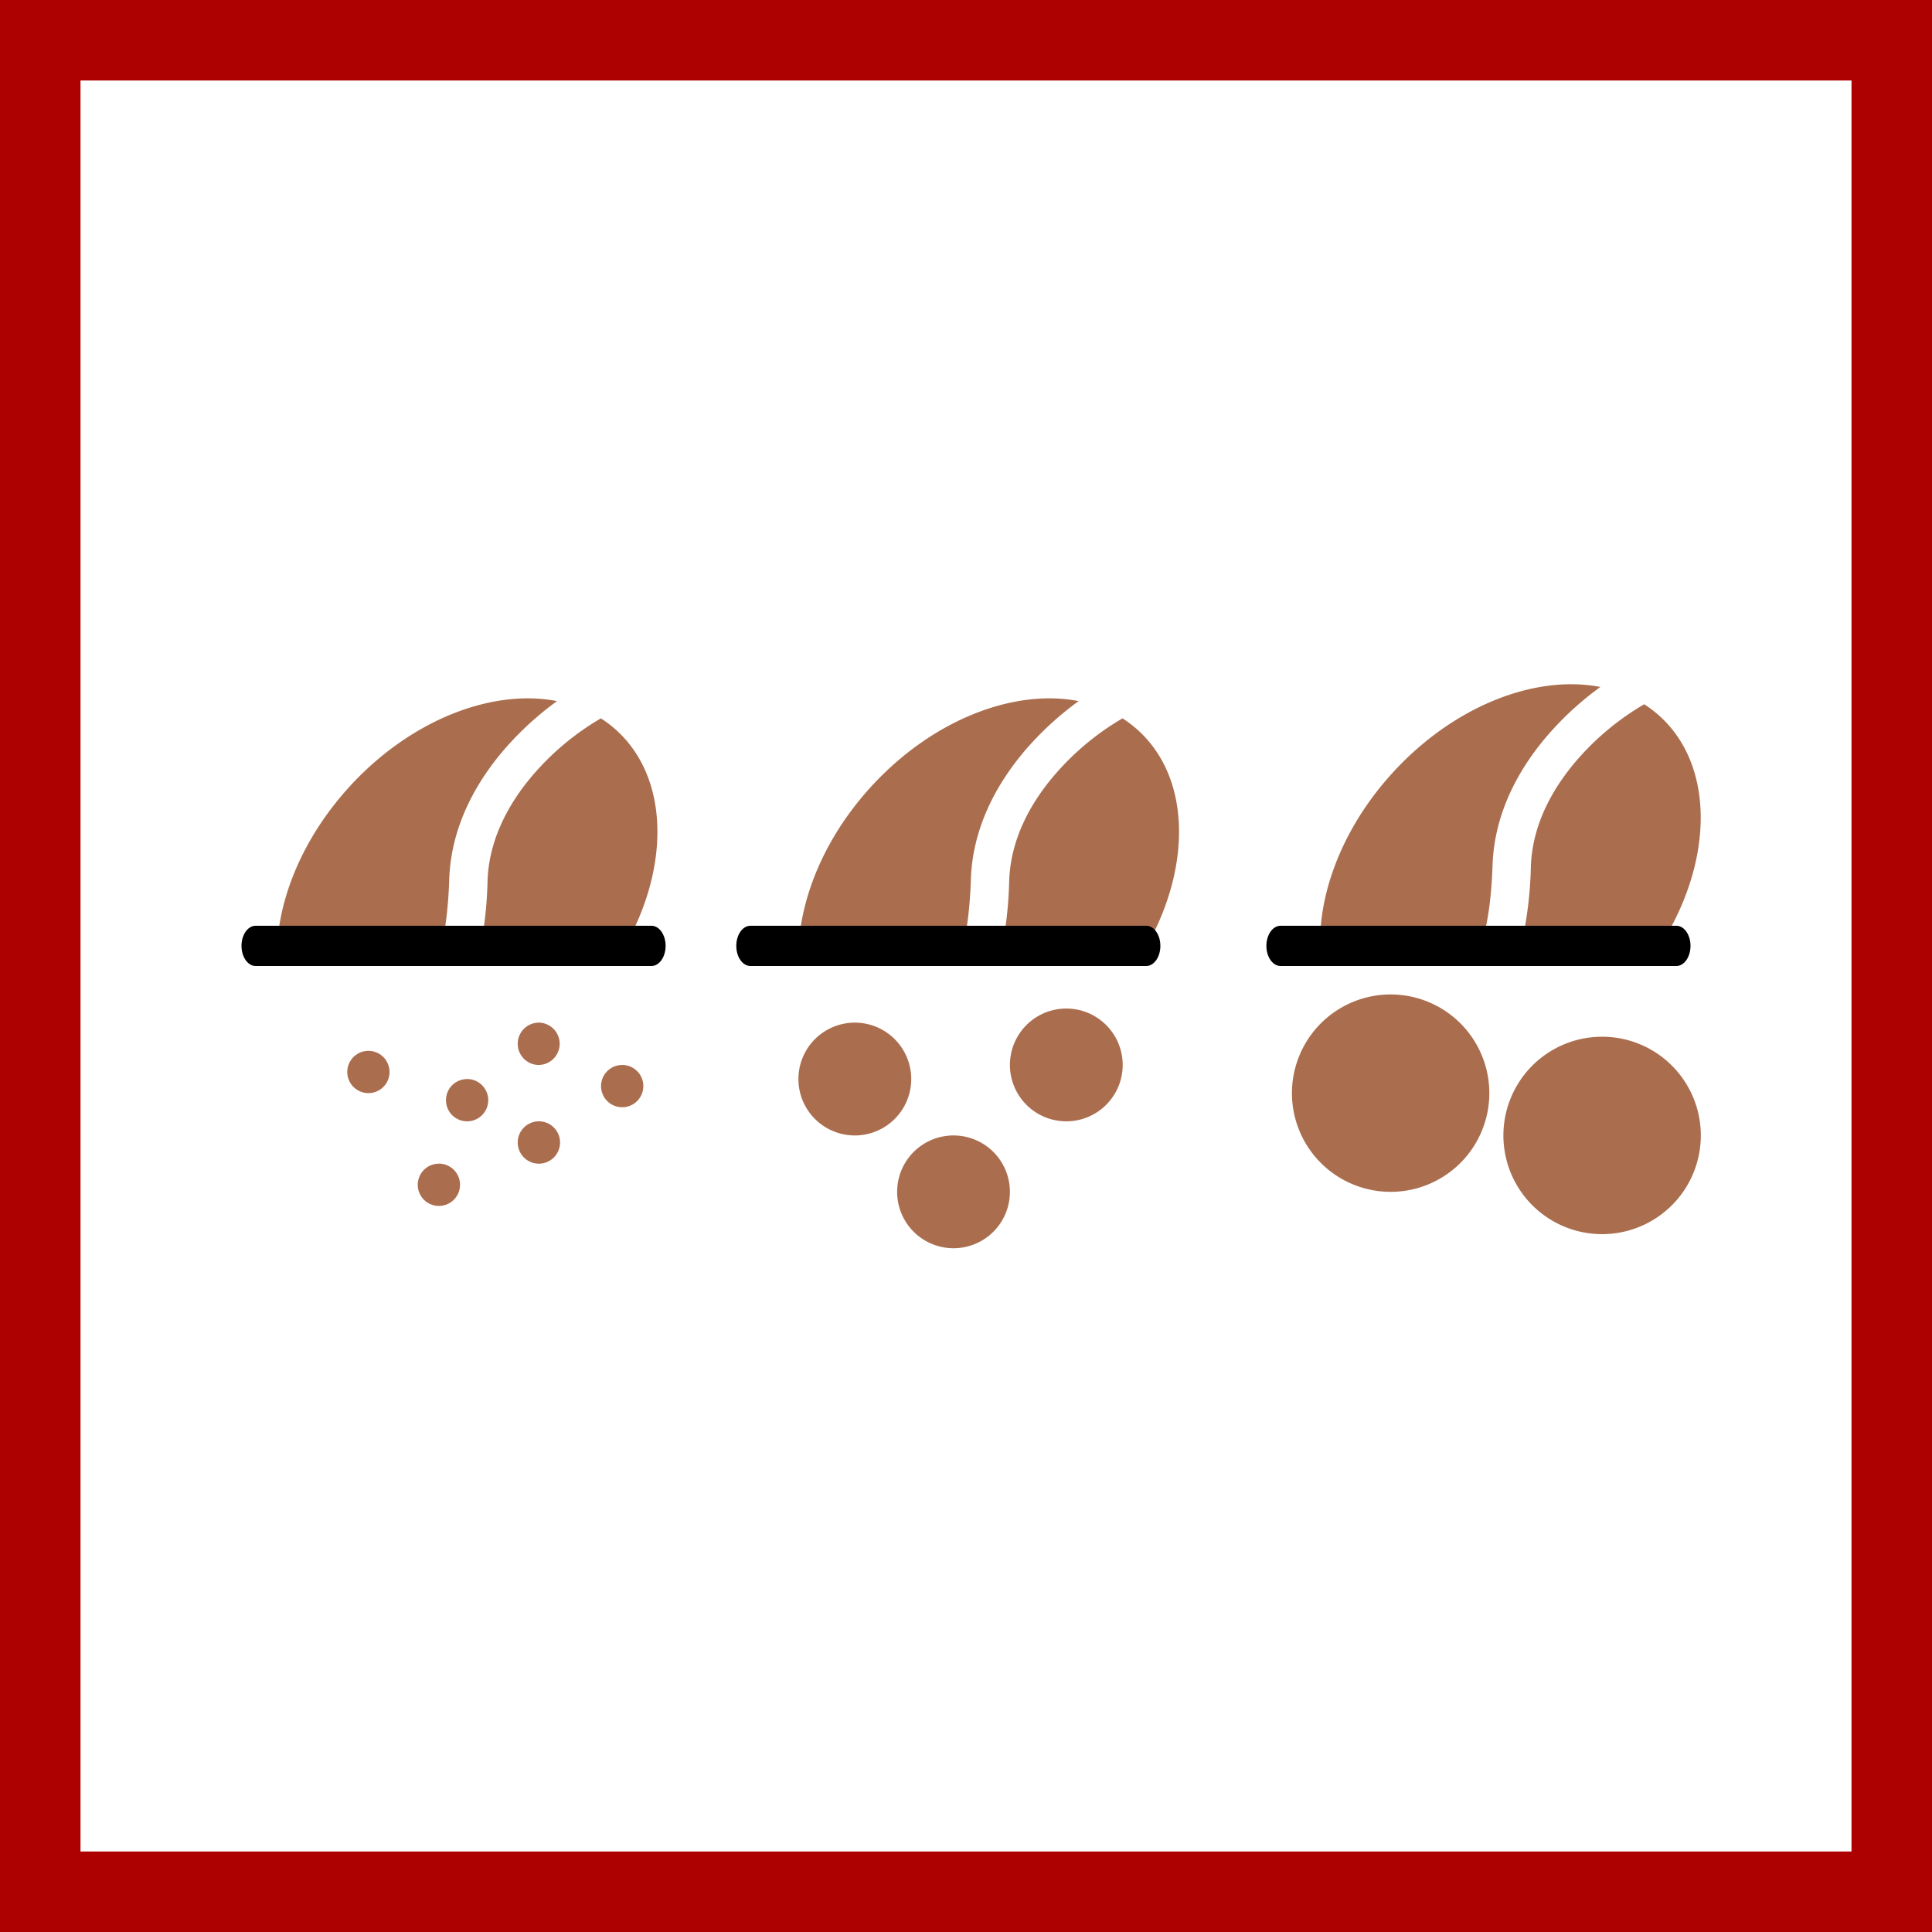
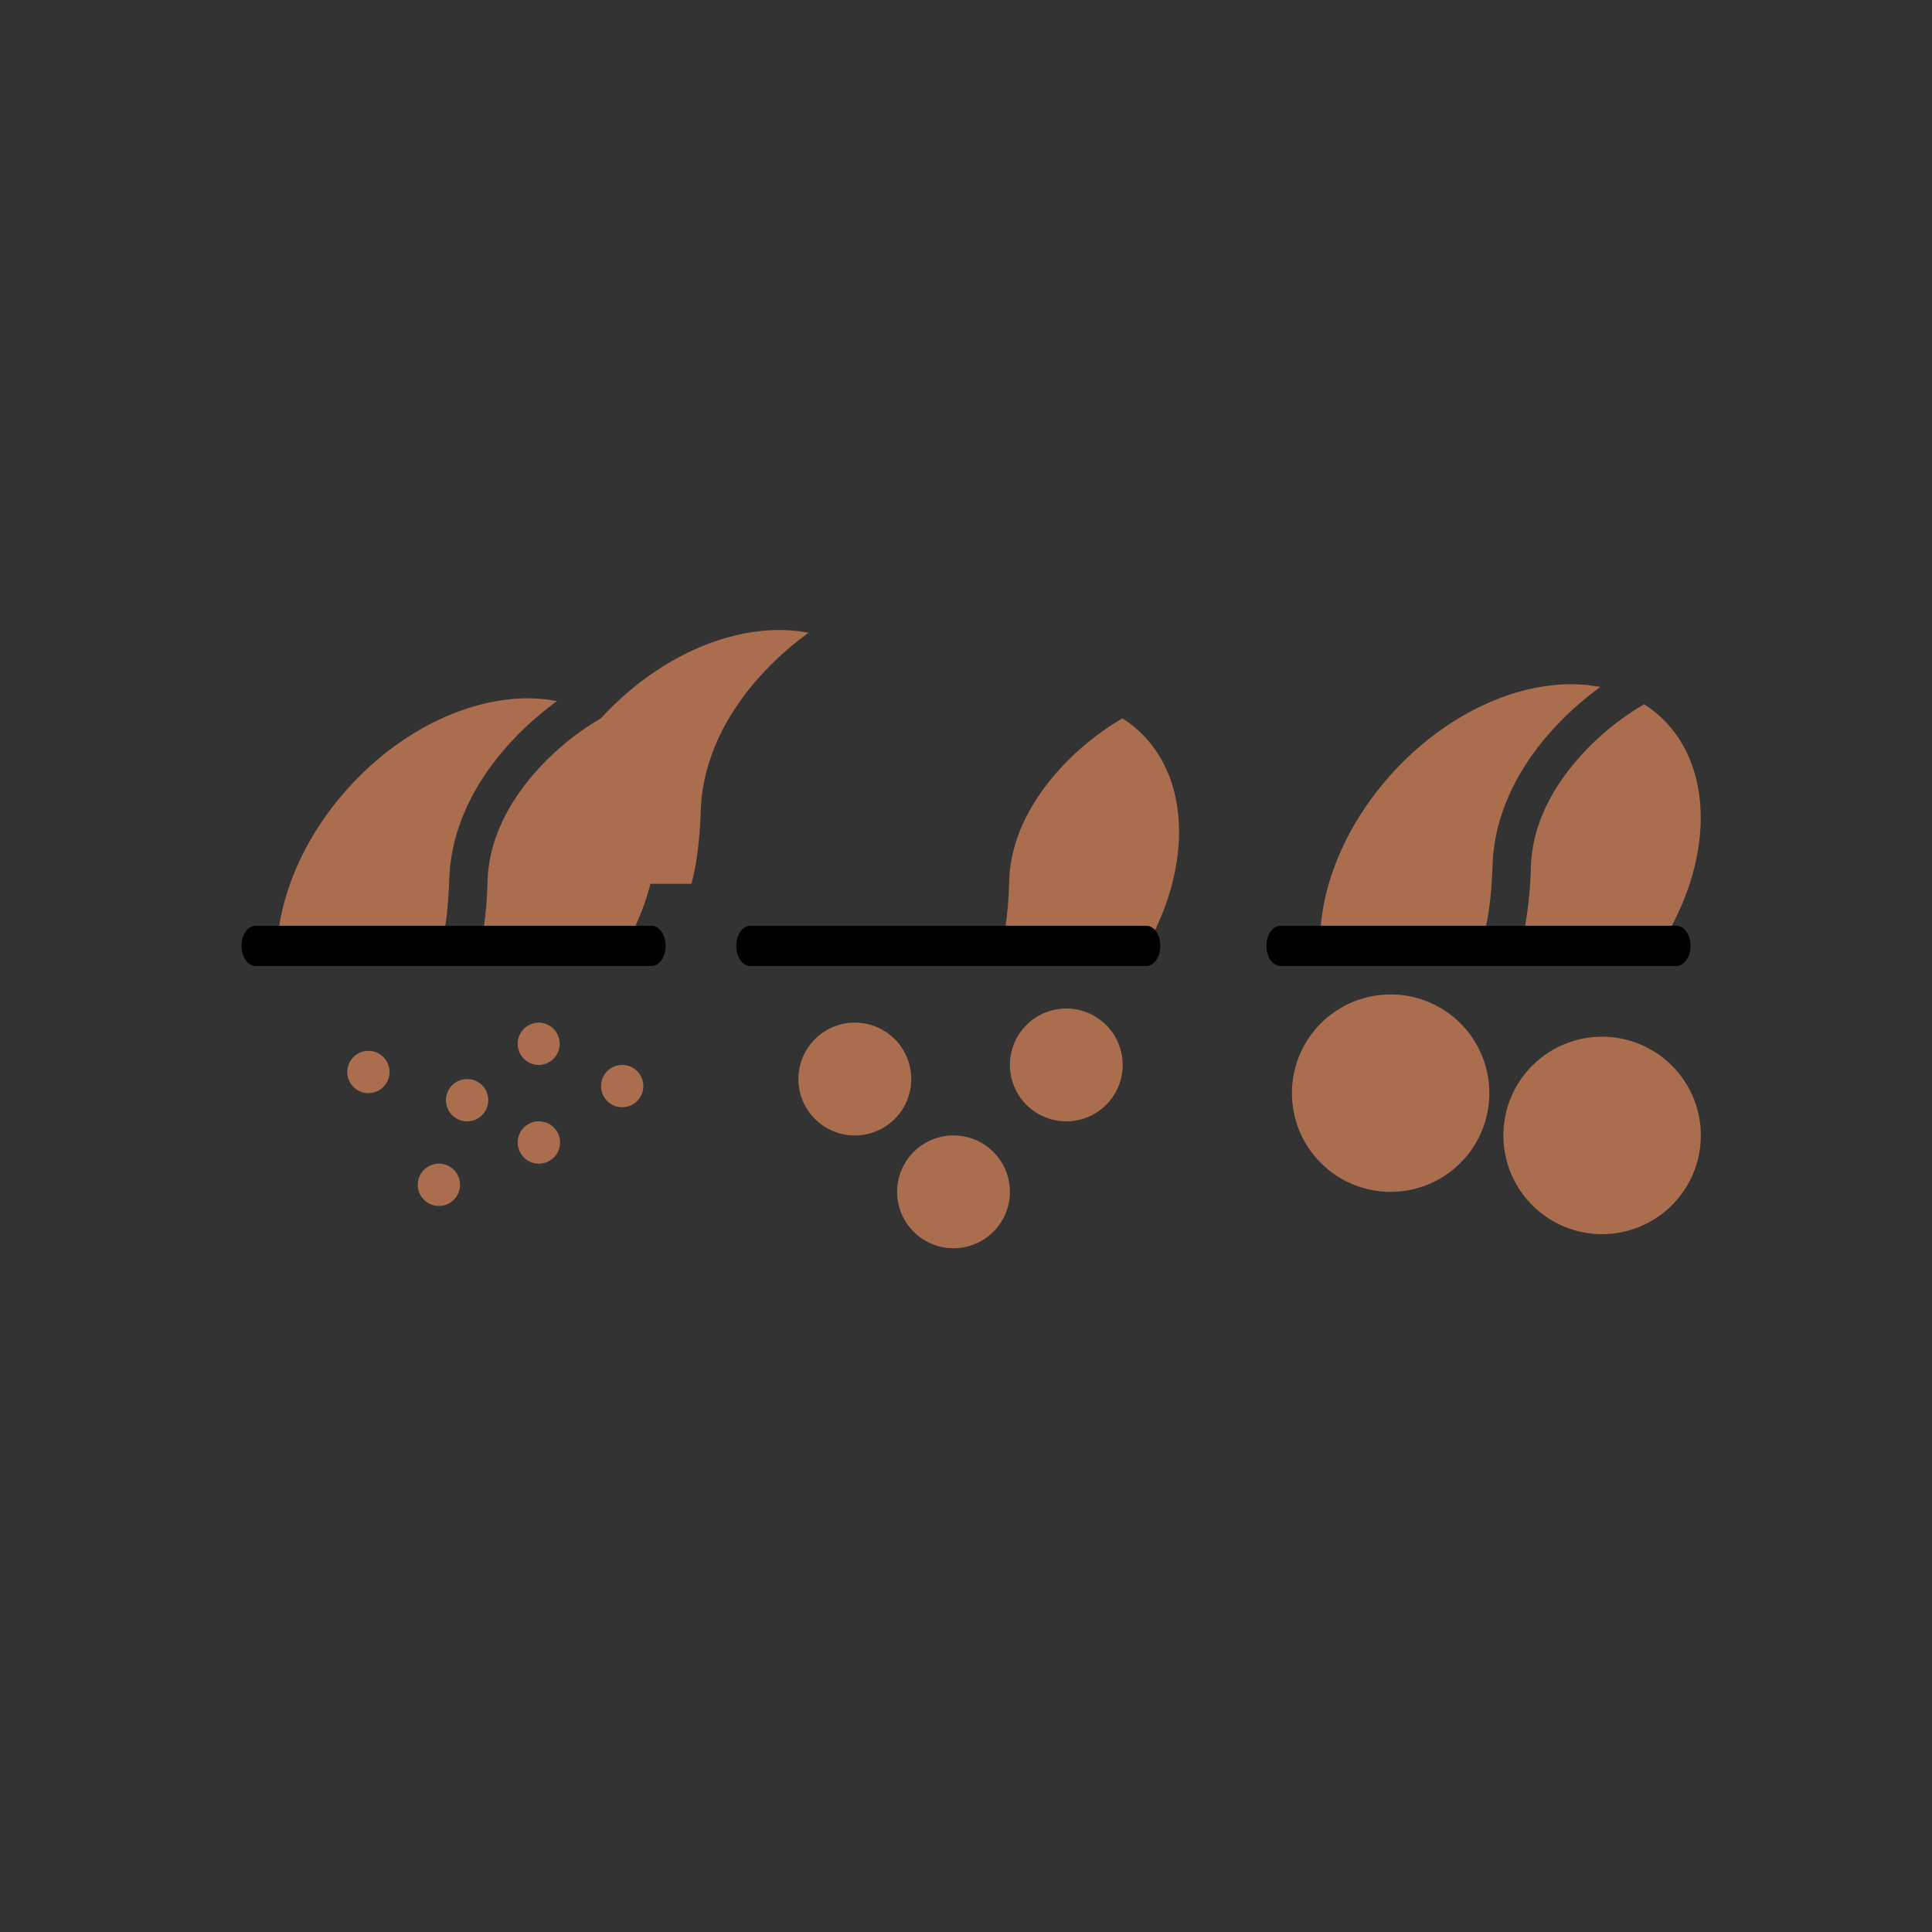
<svg xmlns="http://www.w3.org/2000/svg" width="48" height="48" fill="none" viewBox="0 0 48 48">
  <rect x="0" y="0" width="48" height="48" fill="#333333" stroke="none" />
  <g clip-path="url(#a)">
-     <path fill="#fff" stroke="#AD0000" stroke-width="2" d="M1 1H47V47H1V1Z" />
    <path fill="#AA6E4F" d="M23.69 28.21a1.401 1.401 0 1 1 0 2.802 1.401 1.401 0 0 1 0-2.802ZM39.804 25.757a2.452 2.452 0 1 1 0 4.905 2.452 2.452 0 0 1 0-4.905ZM10.904 28.91a.525.525 0 1 1 0 1.051.525.525 0 0 1 0-1.05ZM34.55 24.707a2.452 2.452 0 1 1 0 4.904 2.452 2.452 0 0 1 0-4.904ZM13.356 27.86a.526.526 0 1 1 0 1.05.526.526 0 0 1 0-1.05ZM21.238 25.407a1.401 1.401 0 1 1 0 2.803 1.401 1.401 0 0 1 0-2.803ZM11.605 26.808a.525.525 0 1 1 0 1.051.525.525 0 0 1 0-1.05ZM26.492 25.057a1.401 1.401 0 1 1 0 2.802 1.401 1.401 0 0 1 0-2.802ZM15.458 26.458a.525.525 0 1 1 0 1.051.525.525 0 0 1 0-1.05ZM9.153 26.108a.525.525 0 1 1 0 1.05.525.525 0 0 1 0-1.05ZM13.356 25.407a.526.526 0 1 1 0 1.051.526.526 0 0 1 0-1.05ZM8.682 19.545c1.523-1.666 3.552-2.44 5.157-2.126a7.74 7.74 0 0 0-1.345 1.242c-.693.818-1.29 1.902-1.333 3.188-.024.726-.1 1.312-.23 1.807H6.878c.032-1.34.65-2.848 1.805-4.111Z" />
-     <path fill="#AA6E4F" d="M14.93 17.848a2.9 2.9 0 0 1 .392.301c1.333 1.219 1.322 3.488.121 5.507h-3.53a9.775 9.775 0 0 0 .2-1.775c.034-1.002.502-1.888 1.108-2.604a6.615 6.615 0 0 1 1.708-1.43ZM21.642 19.545c1.523-1.666 3.552-2.44 5.157-2.126a7.74 7.74 0 0 0-1.346 1.242c-.692.818-1.29 1.902-1.332 3.188-.024.726-.1 1.312-.23 1.807h-4.054c.032-1.34.65-2.848 1.805-4.111Z" />
+     <path fill="#AA6E4F" d="M14.93 17.848a2.9 2.9 0 0 1 .392.301c1.333 1.219 1.322 3.488.121 5.507h-3.53a9.775 9.775 0 0 0 .2-1.775c.034-1.002.502-1.888 1.108-2.604a6.615 6.615 0 0 1 1.708-1.43Zc1.523-1.666 3.552-2.44 5.157-2.126a7.74 7.74 0 0 0-1.346 1.242c-.692.818-1.29 1.902-1.332 3.188-.024.726-.1 1.312-.23 1.807h-4.054c.032-1.34.65-2.848 1.805-4.111Z" />
    <path fill="#AA6E4F" d="M27.889 17.848c.138.088.27.189.393.301 1.333 1.219 1.321 3.488.121 5.507h-3.531a9.766 9.766 0 0 0 .201-1.775c.034-1.002.501-1.888 1.108-2.604a6.615 6.615 0 0 1 1.708-1.43ZM34.603 19.195c1.523-1.666 3.551-2.44 5.157-2.127a7.74 7.74 0 0 0-1.346 1.243c-.692.817-1.29 1.902-1.332 3.187-.025.726-.1 1.313-.23 1.807h-4.054c.032-1.34.65-2.847 1.805-4.11Z" />
    <path fill="#AA6E4F" d="M40.85 17.497c.138.089.27.19.393.302 1.333 1.219 1.321 3.488.121 5.506h-3.531a9.775 9.775 0 0 0 .201-1.775c.034-1.002.501-1.887 1.108-2.603a6.618 6.618 0 0 1 1.708-1.43Z" />
    <path fill="#000" d="M16.185 23c.194 0 .352.224.352.5s-.158.5-.352.5H6.351C6.157 24 6 23.776 6 23.5s.157-.5.351-.5h9.834ZM28.478 23c.194 0 .351.224.351.5s-.157.5-.351.5h-9.834c-.194 0-.351-.224-.351-.5s.157-.5.35-.5h9.835ZM41.649 23c.194 0 .351.224.351.5s-.157.5-.351.5h-9.834c-.194 0-.352-.224-.352-.5s.158-.5.352-.5h9.834Z" />
  </g>
  <defs>
    <clipPath id="a">
      <path fill="#fff" d="M0 0h48v48H0z" />
    </clipPath>
  </defs>
</svg>